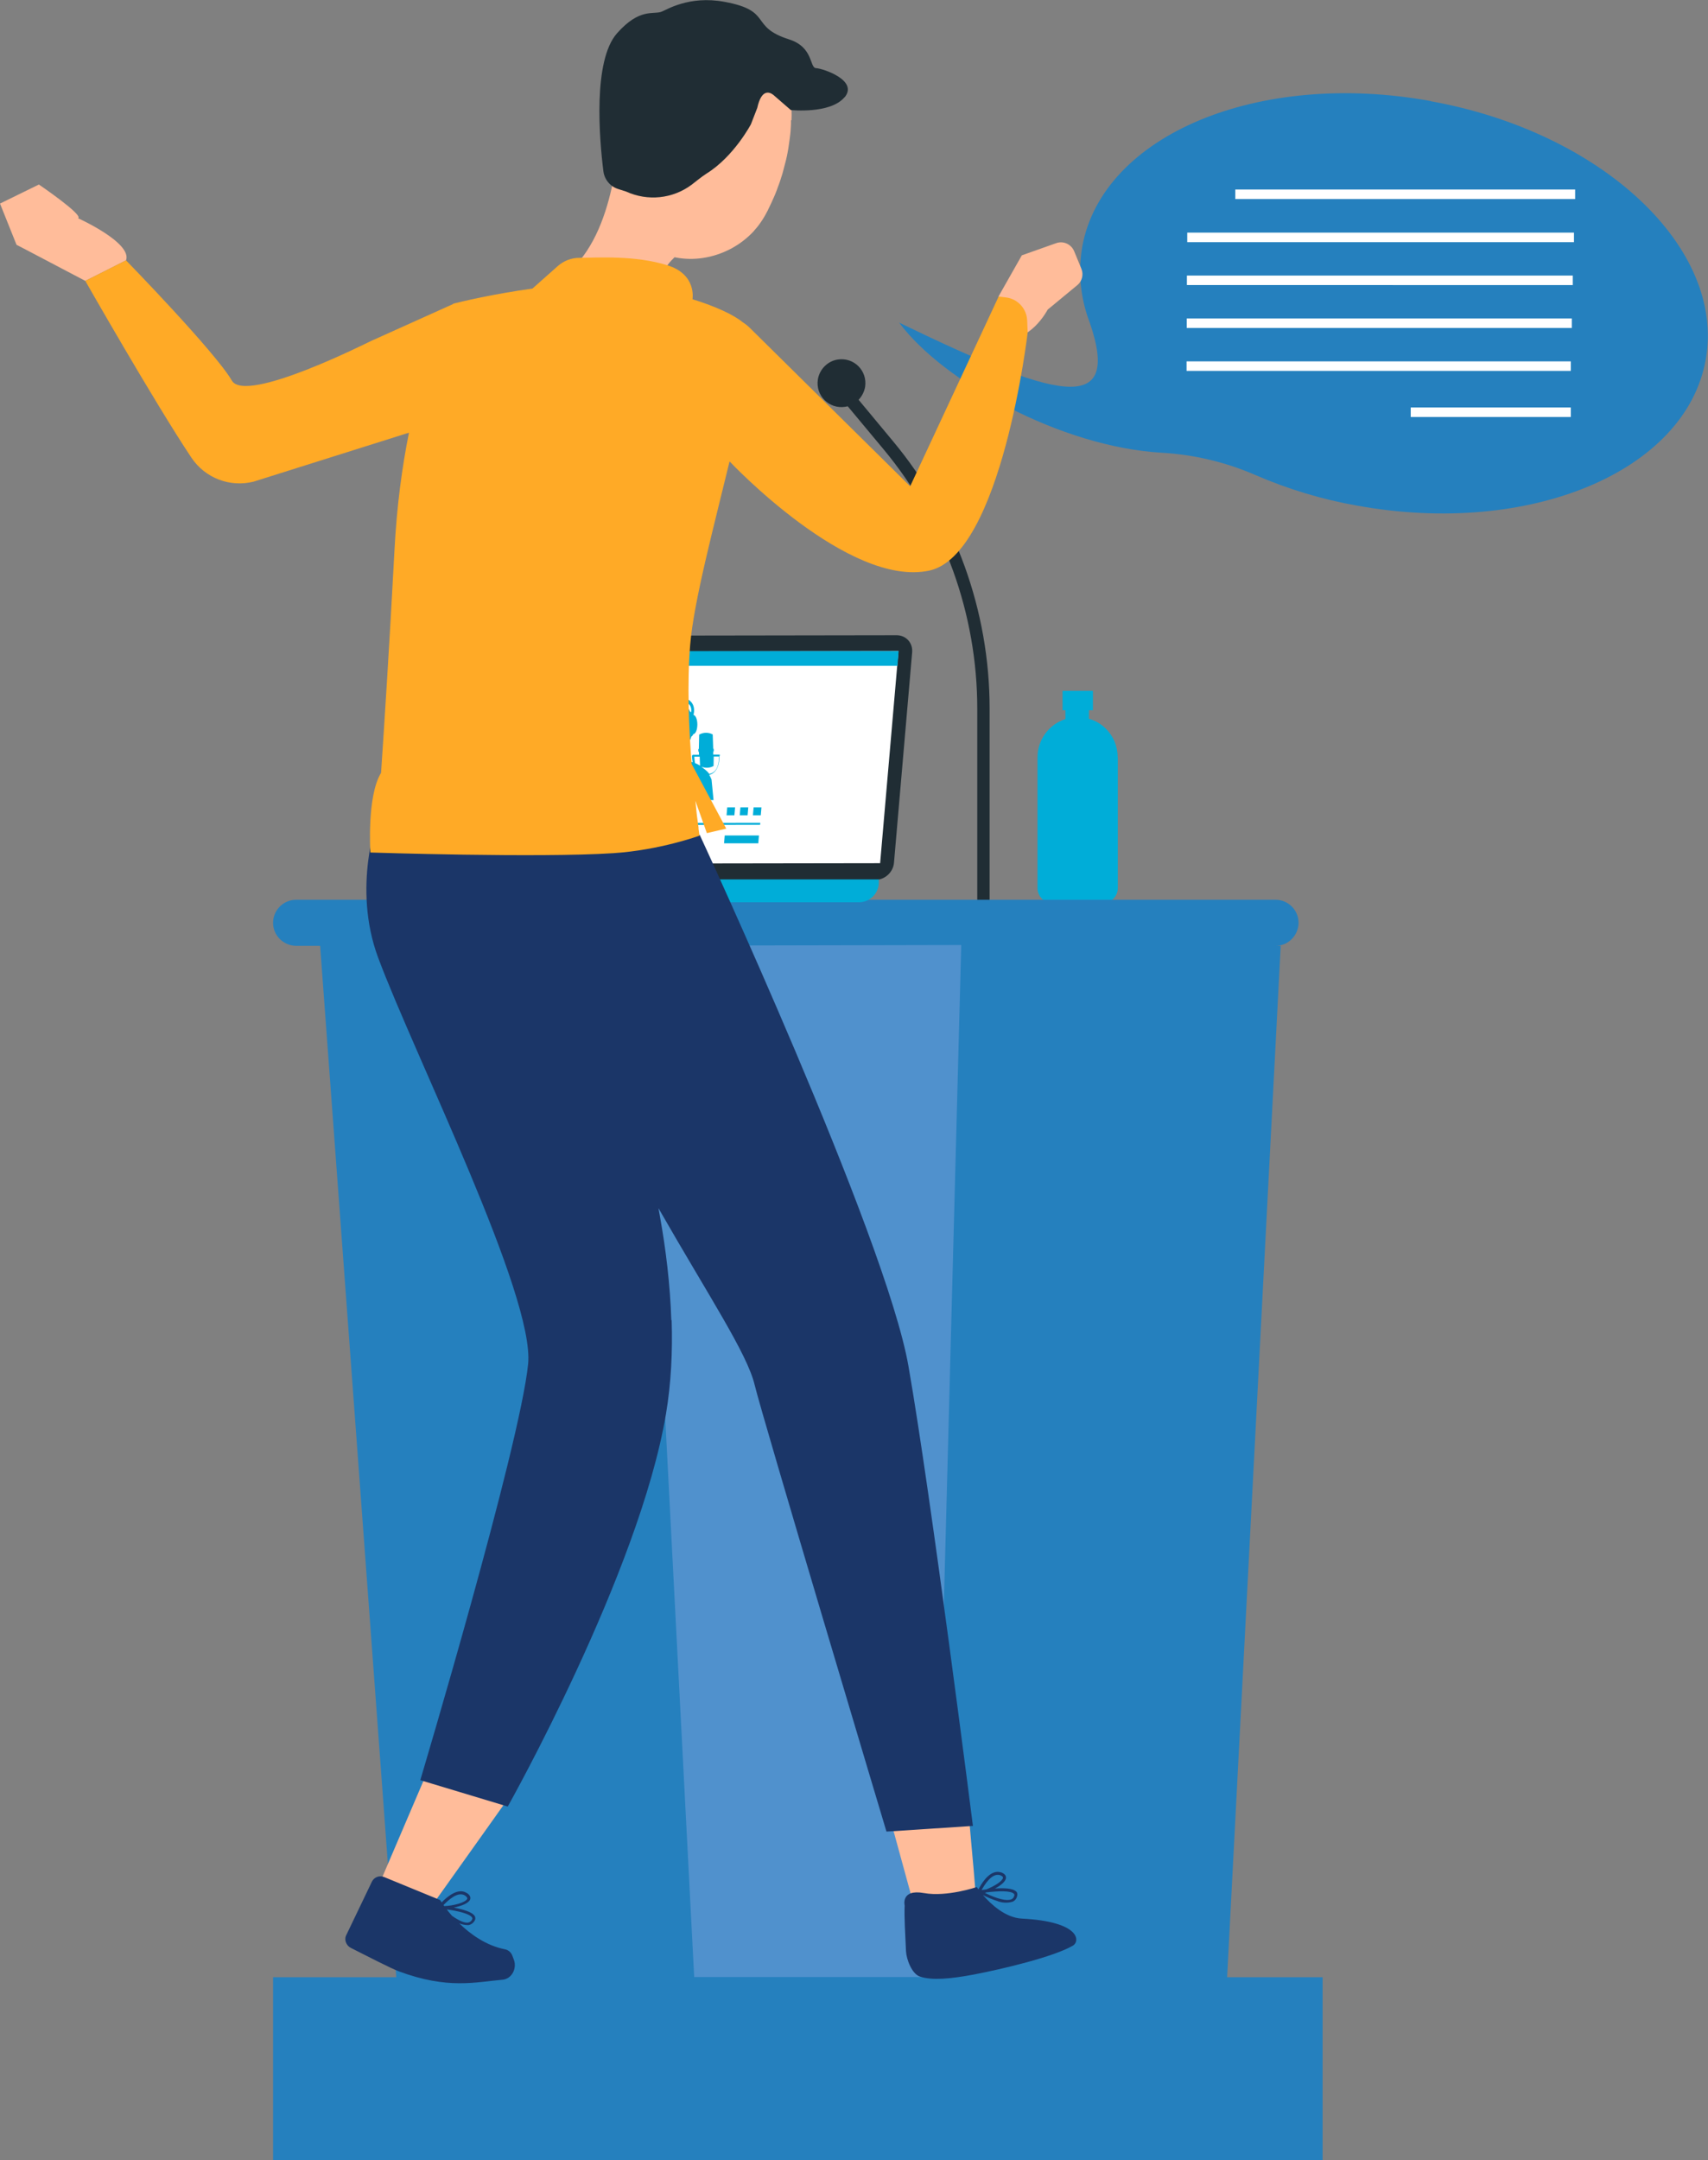
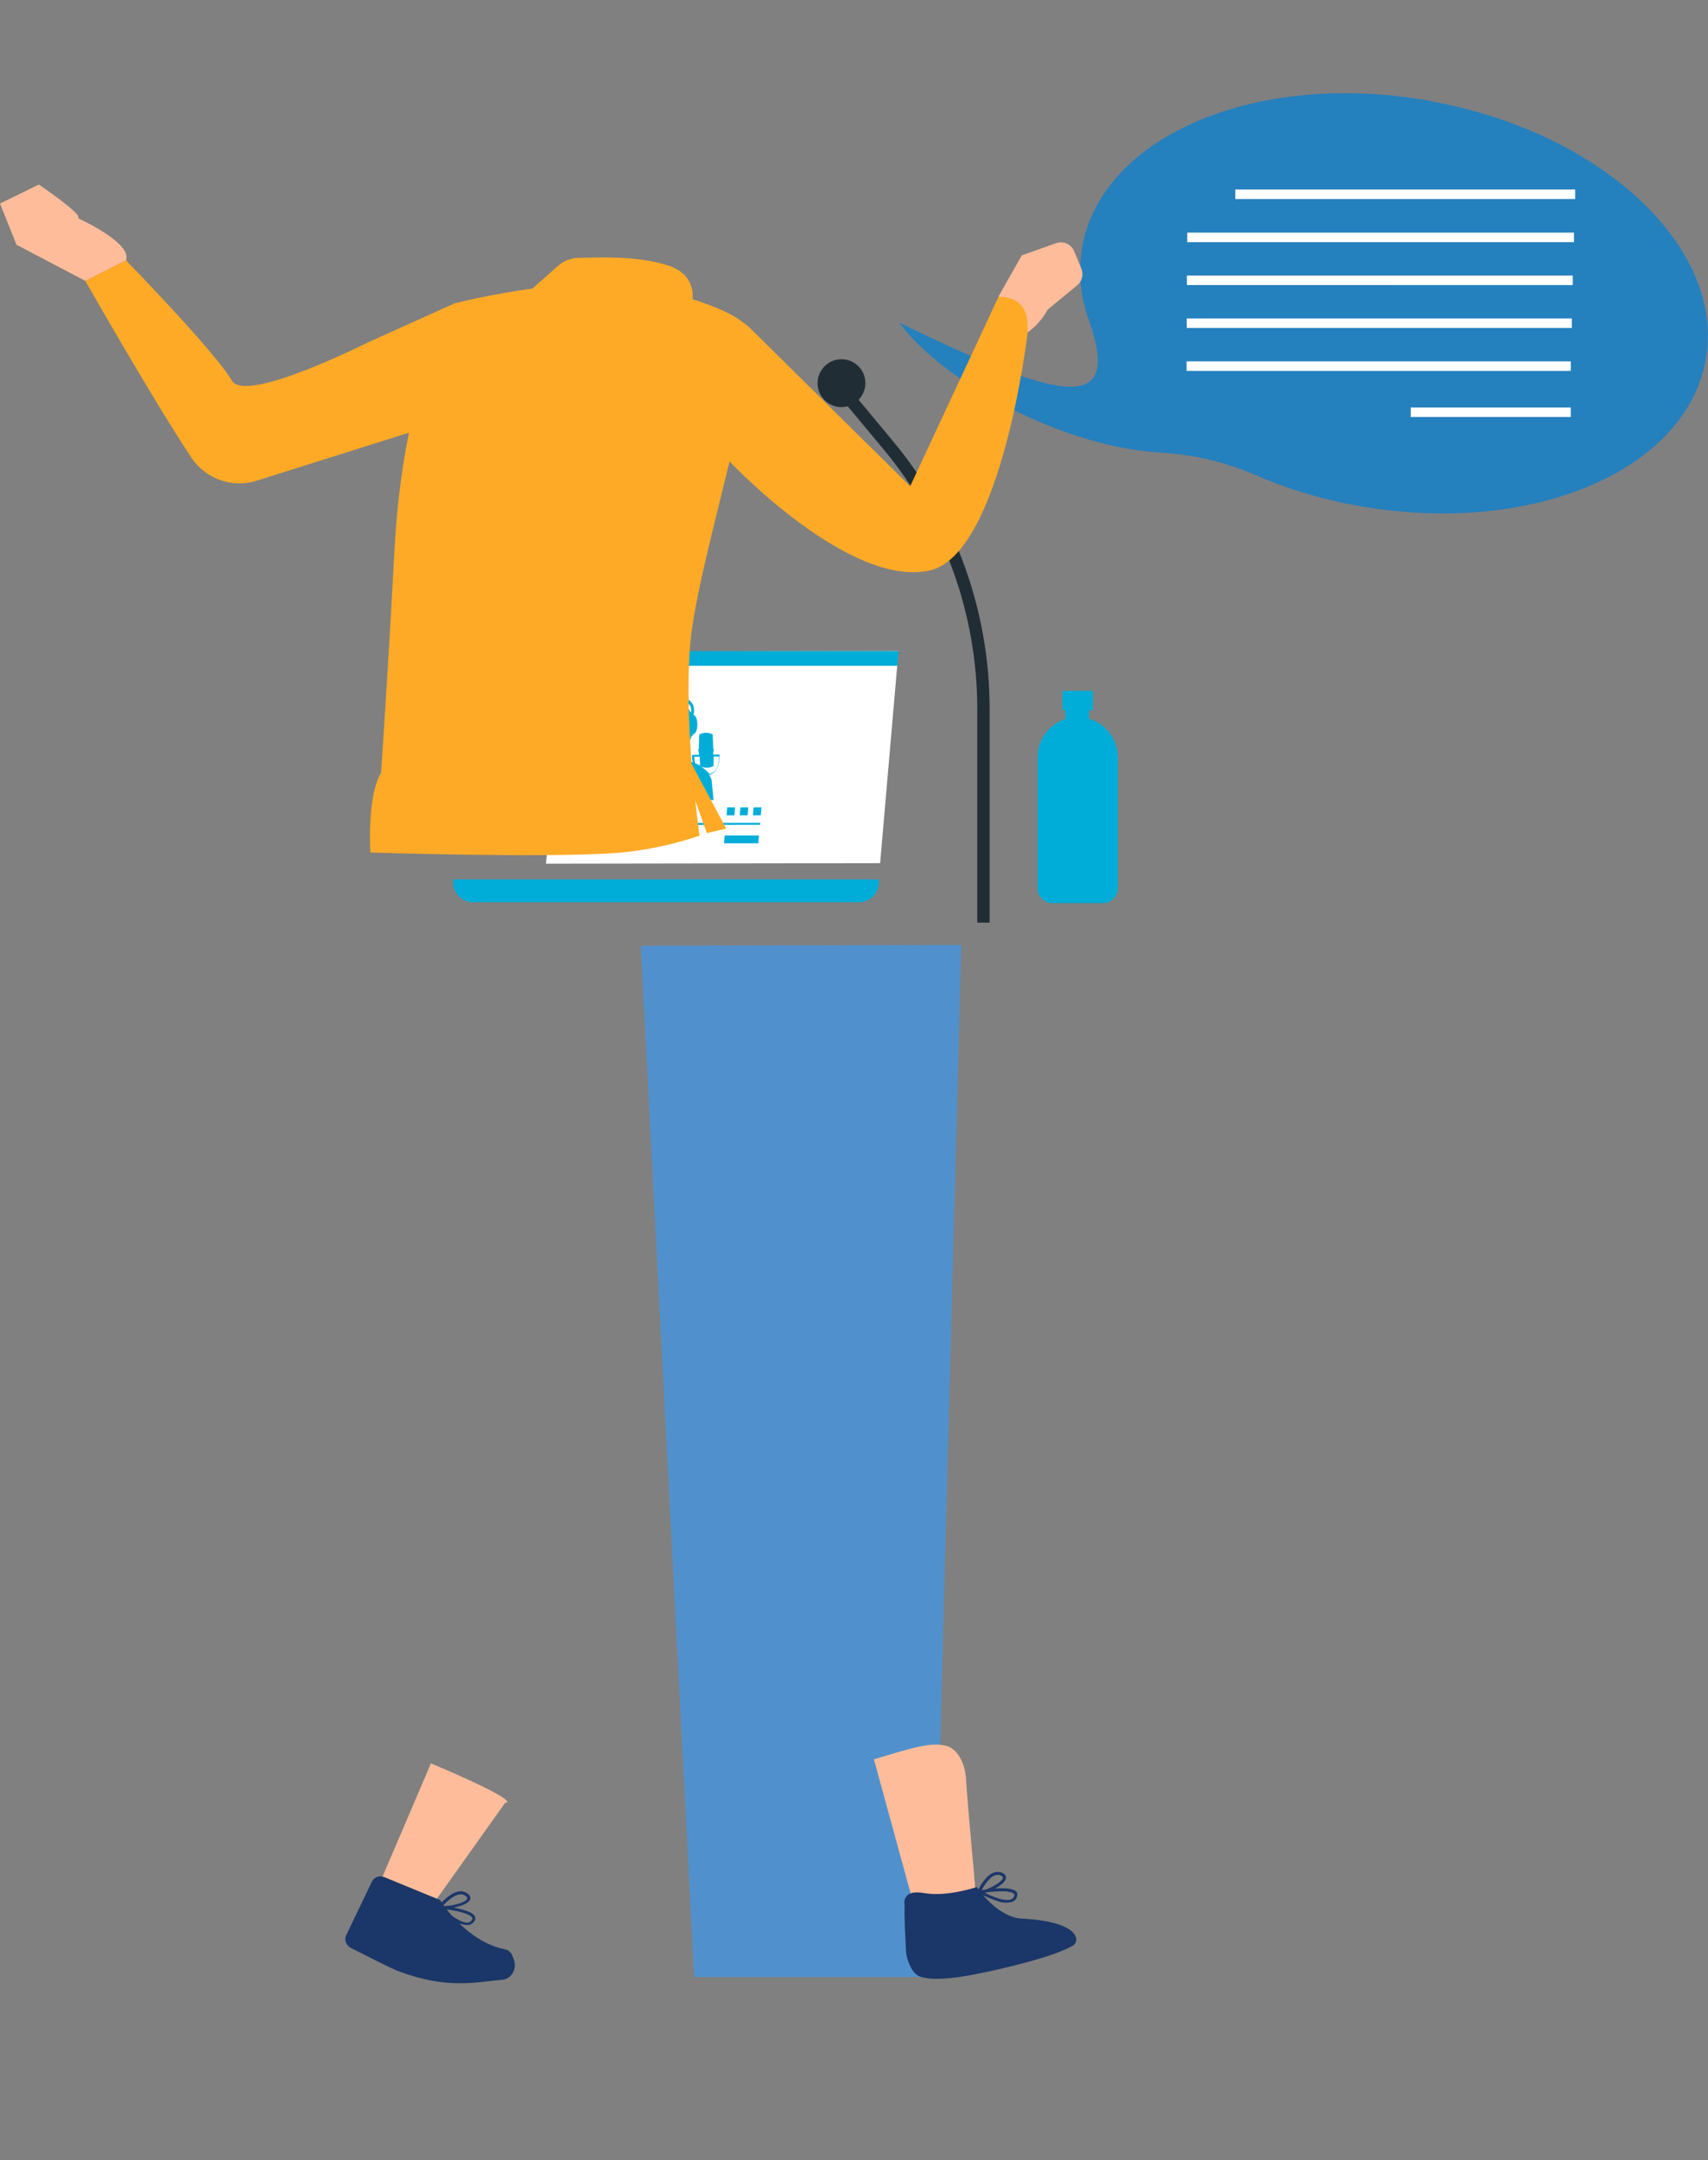
<svg xmlns="http://www.w3.org/2000/svg" xml:space="preserve" width="258.496" height="326.75" style="shape-rendering:geometricPrecision;text-rendering:geometricPrecision;image-rendering:optimizeQuality;fill-rule:evenodd;clip-rule:evenodd" viewBox="0 0 10233 12935">
  <rect x="0" y="0" width="10233" height="12935" fill="#808080" stroke="none" />
  <defs>
    <style>.fil0,.fil1,.fil6{fill:#00add8;fill-rule:nonzero}.fil0,.fil6{fill:#1b3668}.fil0{fill:#202d34}.fil2,.fil4,.fil5{fill:#2580be;fill-rule:nonzero}.fil4,.fil5{fill:#ffbc9a}.fil4{fill:#fff}</style>
  </defs>
  <g id="Layer_x0020_1">
    <g id="_3030751102416">
      <path d="M5855 5525h74V4243c0-583-205-1152-578-1600l-207-249c20-21 34-48 39-77 15-97-67-179-164-164-60 9-109 58-119 119-15 97 67 179 164 164l15-3 215 258c362 435 561 987 561 1553v1282z" class="fil0" />
      <path d="M6697 4535v783c0 50-40 90-90 90h-301c-50 0-90-40-90-90v-783c0-107 70-198 167-229v-54h141v52c39 11 74 32 102 60 44 44 70 103 70 170zm-149-282h-182v-116h182v116z" class="fil1" />
-       <path d="M1636 12935h6288v-1095h-572l321-6176h-31c76 0 137-62 138-138 0-76-62-138-138-138H1774c-76 0-138 62-138 138s62 137 138 138h144l456 6176h-738v1095z" class="fil2" />
      <path d="m3839 5663 320 6176h1437l163-6180z" style="fill:#5091cd;fill-rule:nonzero" />
-       <path d="m5246 5269-1974 3c-56 0-97-45-93-101l109-1262c5-56 54-101 110-102l1974-3c56 0 97 45 93 101l-109 1262c-5 56-54 101-110 102z" class="fil0" />
      <path d="m5273 5169-2002 3 109-1270 2003-3z" class="fil4" />
      <path d="M3535 5082c-30 0-52-24-50-54 3-30 29-54 59-54s52 24 50 54c-3 30-29 54-59 54zm780-557c0-1 0-1-1-2 0-1 0-1-1-2 0 0-1 0-2-1-1 0-1-1-2-1h-36v-19h3v-16h-3l-3-86-2-1c-24-12-53-12-77 1l-2 1-2 86h-3v16h3l1 19h-36c-1 0-1 0-2 1-1 0-1 0-2 1 0 0 0 1-1 2 0 1-1 1-1 2 0 14 2 27 4 39-12-5-27-10-46-15-9-2-18-4-27-5-10-9-13-20-13-32 1-8 3-16 6-24l-2-1c35-10 64-38 74-77 5-3 9-8 12-15 14-1 24-27 24-58 0-30-10-54-23-57 4-17 8-46-9-71-18-26-55-40-108-42-67-2-112 13-134 45-20 28-17 61-12 81-6 11-10 27-10 46 0 31 11 56 25 57 6 11 13 18 21 18 5 0 10-3 14-8 6 21 16 39 32 55 1 32-4 65-22 84-23 5-45 12-65 24-14 8-71 39-79 53-27 51-7 169-7 169l474-1-12-123c-4-11-9-20-14-28 40-10 61-49 62-117zm-377-265c-1 2-1 4-2 6-2 0-3-1-5-1-6 0-11 4-16 10-1-15 0-33 11-49 18-26 57-38 116-35 46 2 77 13 91 32 9 13 10 28 8 41-1 0-3-1-4-1h-2c-13-30-33-55-64-66-54-20-113 8-133 62zm226 309c-2-11-4-24-4-38h32l2 54c-5-3-14-9-29-15zm85 65c-15-21-32-30-47-43 23 9 48 9 71-3l2-1 1-57h32c-1 63-20 97-58 104zm306 293-1061 2-1 12 1061-2 1-12zm-155-45h-47l4-47h47l-4 47zm79 0h-47l4-47h47l-4 47zm79 0h-47l4-47h47l-4 47zm-15 168h-205l4-47h205l-4 47zm-515-167-530 1 4-47 530-1-4 47zM5146 5403H2834c-66 0-119-53-119-119v-18h2550v18c0 66-53 119-119 119zM5377 3987H3372l8-88h2004z" class="fil1" />
      <path d="M8571 605c-1031-187-1965 203-2087 872-26 153-11 310 45 455 198 574-220 446-1142 0 263 354 969 744 1572 779 194 11 383 56 561 133 196 85 401 147 612 184 1031 187 1965-203 2087-872 122-668-617-1365-1648-1550z" class="fil2" />
      <path d="M9437 1192H7401v-57h2036v57zm-26 1305h-959v-57h959v57zm0-276H7109v-57h2302v57zm6-257H7110v-57h2307v57zm6-257H7111v-57h2312v57zm7-257H7113v-57h2317v57z" class="fil4" />
      <path d="m2582 10559-317 741s224 249 304 138c108-151 457-642 457-642s133 8-445-237zm2654-23 251 916s366-4 355-152c-6-91-38-406-55-654-6-94-55-171-110-189-93-30-217 11-440 78z" class="fil5" />
      <path d="M2844 11474c-14-25-73-41-125-51 44-9 87-25 97-47 4-9 4-23-14-37l-7-4c-51-32-116 23-149 57-6-9-9-14-9-14l-336-138c-27-11-58 0-72 26l-154 321c-15 28-1 64 28 78 98 49 230 118 287 140 293 109 460 64 621 50 55-5 87-67 68-119l-9-24c-7-20-24-35-44-39-113-22-207-90-274-155h1c17 7 35 10 54 10 16-3 29-13 37-27 5-8 5-19 0-28zm3244-147c-19-20-76-22-127-18 34-18 63-41 66-62 1-10-2-23-24-33l-7-2c-58-18-107 52-129 93-2 4-4 7-5 9-6-8-10-14-10-14s-178 61-317 36c-140-25-115 75-115 75-3 66 3 166 8 273 3 52 36 136 83 152 73 25 190 13 323-12 173-33 479-106 594-173 44-26 45-144-306-162-99-5-186-87-233-141 27 14 55 26 84 35 29 12 62 14 93 5 15-6 25-19 28-35 3-9 1-20-6-27zm-178-13c-12 2-22 3-29 4 20-36 63-104 111-89l4 2c15 6 13 14 13 14-3 20-53 51-100 69zm100-69zm-109 90 9-3c66-8 147-12 165 9 2 3 4 7 2 10-2 10-9 20-19 23-27 11-85-3-157-39zm176 16zm-3370 120c-11-13-22-25-30-37 65 9 140 26 152 50 2 3 1 7-1 11-4 10-14 16-24 18-21 3-55-12-95-40l-1-1h-1zm-46-58-4-5c29-30 87-84 129-57l4 3c13 10 9 17 9 17-10 22-85 42-138 43z" class="fil6" />
-       <path d="M4739 720v22c-1 28-3 55-7 83-1 7-2 15-3 23-2 14-4 27-6 41-2 9-3 18-5 28-1 7-3 14-4 20-3 15-7 30-11 45l-15 57c-9 29-18 58-29 85-2 7-5 15-8 22-4 11-9 23-14 34-11 26-23 51-35 75v1c-5 10-10 19-15 28-4 7-7 13-11 19-5 8-10 17-16 25-12 18-26 36-41 52v1c-83 91-194 147-309 164-54 8-108 7-161-3-3 0-5-1-7-2-29 27-53 58-71 93-21 36-39 67-38 102-114-22-235-36-353-37-69 0-141 3-212 9 1-30 22-59 56-93 139-133 210-335 249-527v-1c-11-151 33-317 82-549 15-72 45-139 89-198 165-222 479-269 702-103 131 99 187 254 196 422 1 20 1 40 0 62z" class="fil5" />
-       <path d="M5060 582c-85 102-322 77-322 77l-105-91c-23-18-71-36-96 78l-38 98s-102 194-267 296c-23 14-88 66-88 66-114 85-264 100-393 41l-47-15c-48-15-83-57-89-107-24-191-64-662 82-826 134-151 214-111 264-128 30-10 165-100 380-60 293 54 145 148 387 225 147 47 121 170 161 172 41 2 256 73 171 175z" class="fil0" />
      <path d="m5983 1774 139-245 206-73c43-15 89 6 107 47l44 107c14 34 4 74-24 97l-178 147s-109 210-280 169l-14-249zM99 1466 0 1219l233-114s269 183 235 202c0 0 326 147 287 252l-244 123-375-197-37-19z" class="fil5" />
-       <path d="M4024 7905c6 188-3 378-34 562-160 951-948 2351-948 2351l-524-158s595-1991 646-2491c41-409-678-1844-898-2433-159-425-1-843-1-843s474 33 1032 32l19 65 876 9s1116 2405 1251 3183c136 777 386 2752 386 2752l-518 34s-743-2480-790-2676c-45-187-274-530-576-1057 3 17 6 33 9 50 35 194 61 406 68 621z" class="fil6" />
      <path d="m2450 2591-930 293c-142 36-291-21-373-143-221-331-636-1059-636-1059l244-123s535 549 634 720c83 143 823-233 834-237l491-221 1-2 7-2c38-10 235-57 468-89l151-134c36-32 82-50 130-50 112-1 335-16 529 45 175 55 149 201 149 203 140 43 250 95 301 138 16 10 31 22 45 36l958 946 530-1136 43 5c71 8 125 67 128 138l3 72s-156 1333-590 1426c-483 103-1193-651-1193-651l-3-3c-96 397-215 841-236 1099-19 235-8 498 9 713l207 387-116 27-69-194c2 16 4 32 5 47l1 11c1 13 3 25 4 36l3 21v1c2 17 4 31 6 44v8l2 13 1 8c1 3 1 6 1 9l1 6 1 5s-237 87-517 105c-447 29-1455-4-1455-4s-22-338 64-477c20-299 50-761 80-1327 14-275 47-509 86-704zm1738 2379c0 3 1 5 1 8l-1-8z" style="fill:#ffaa26;fill-rule:nonzero" />
    </g>
  </g>
</svg>